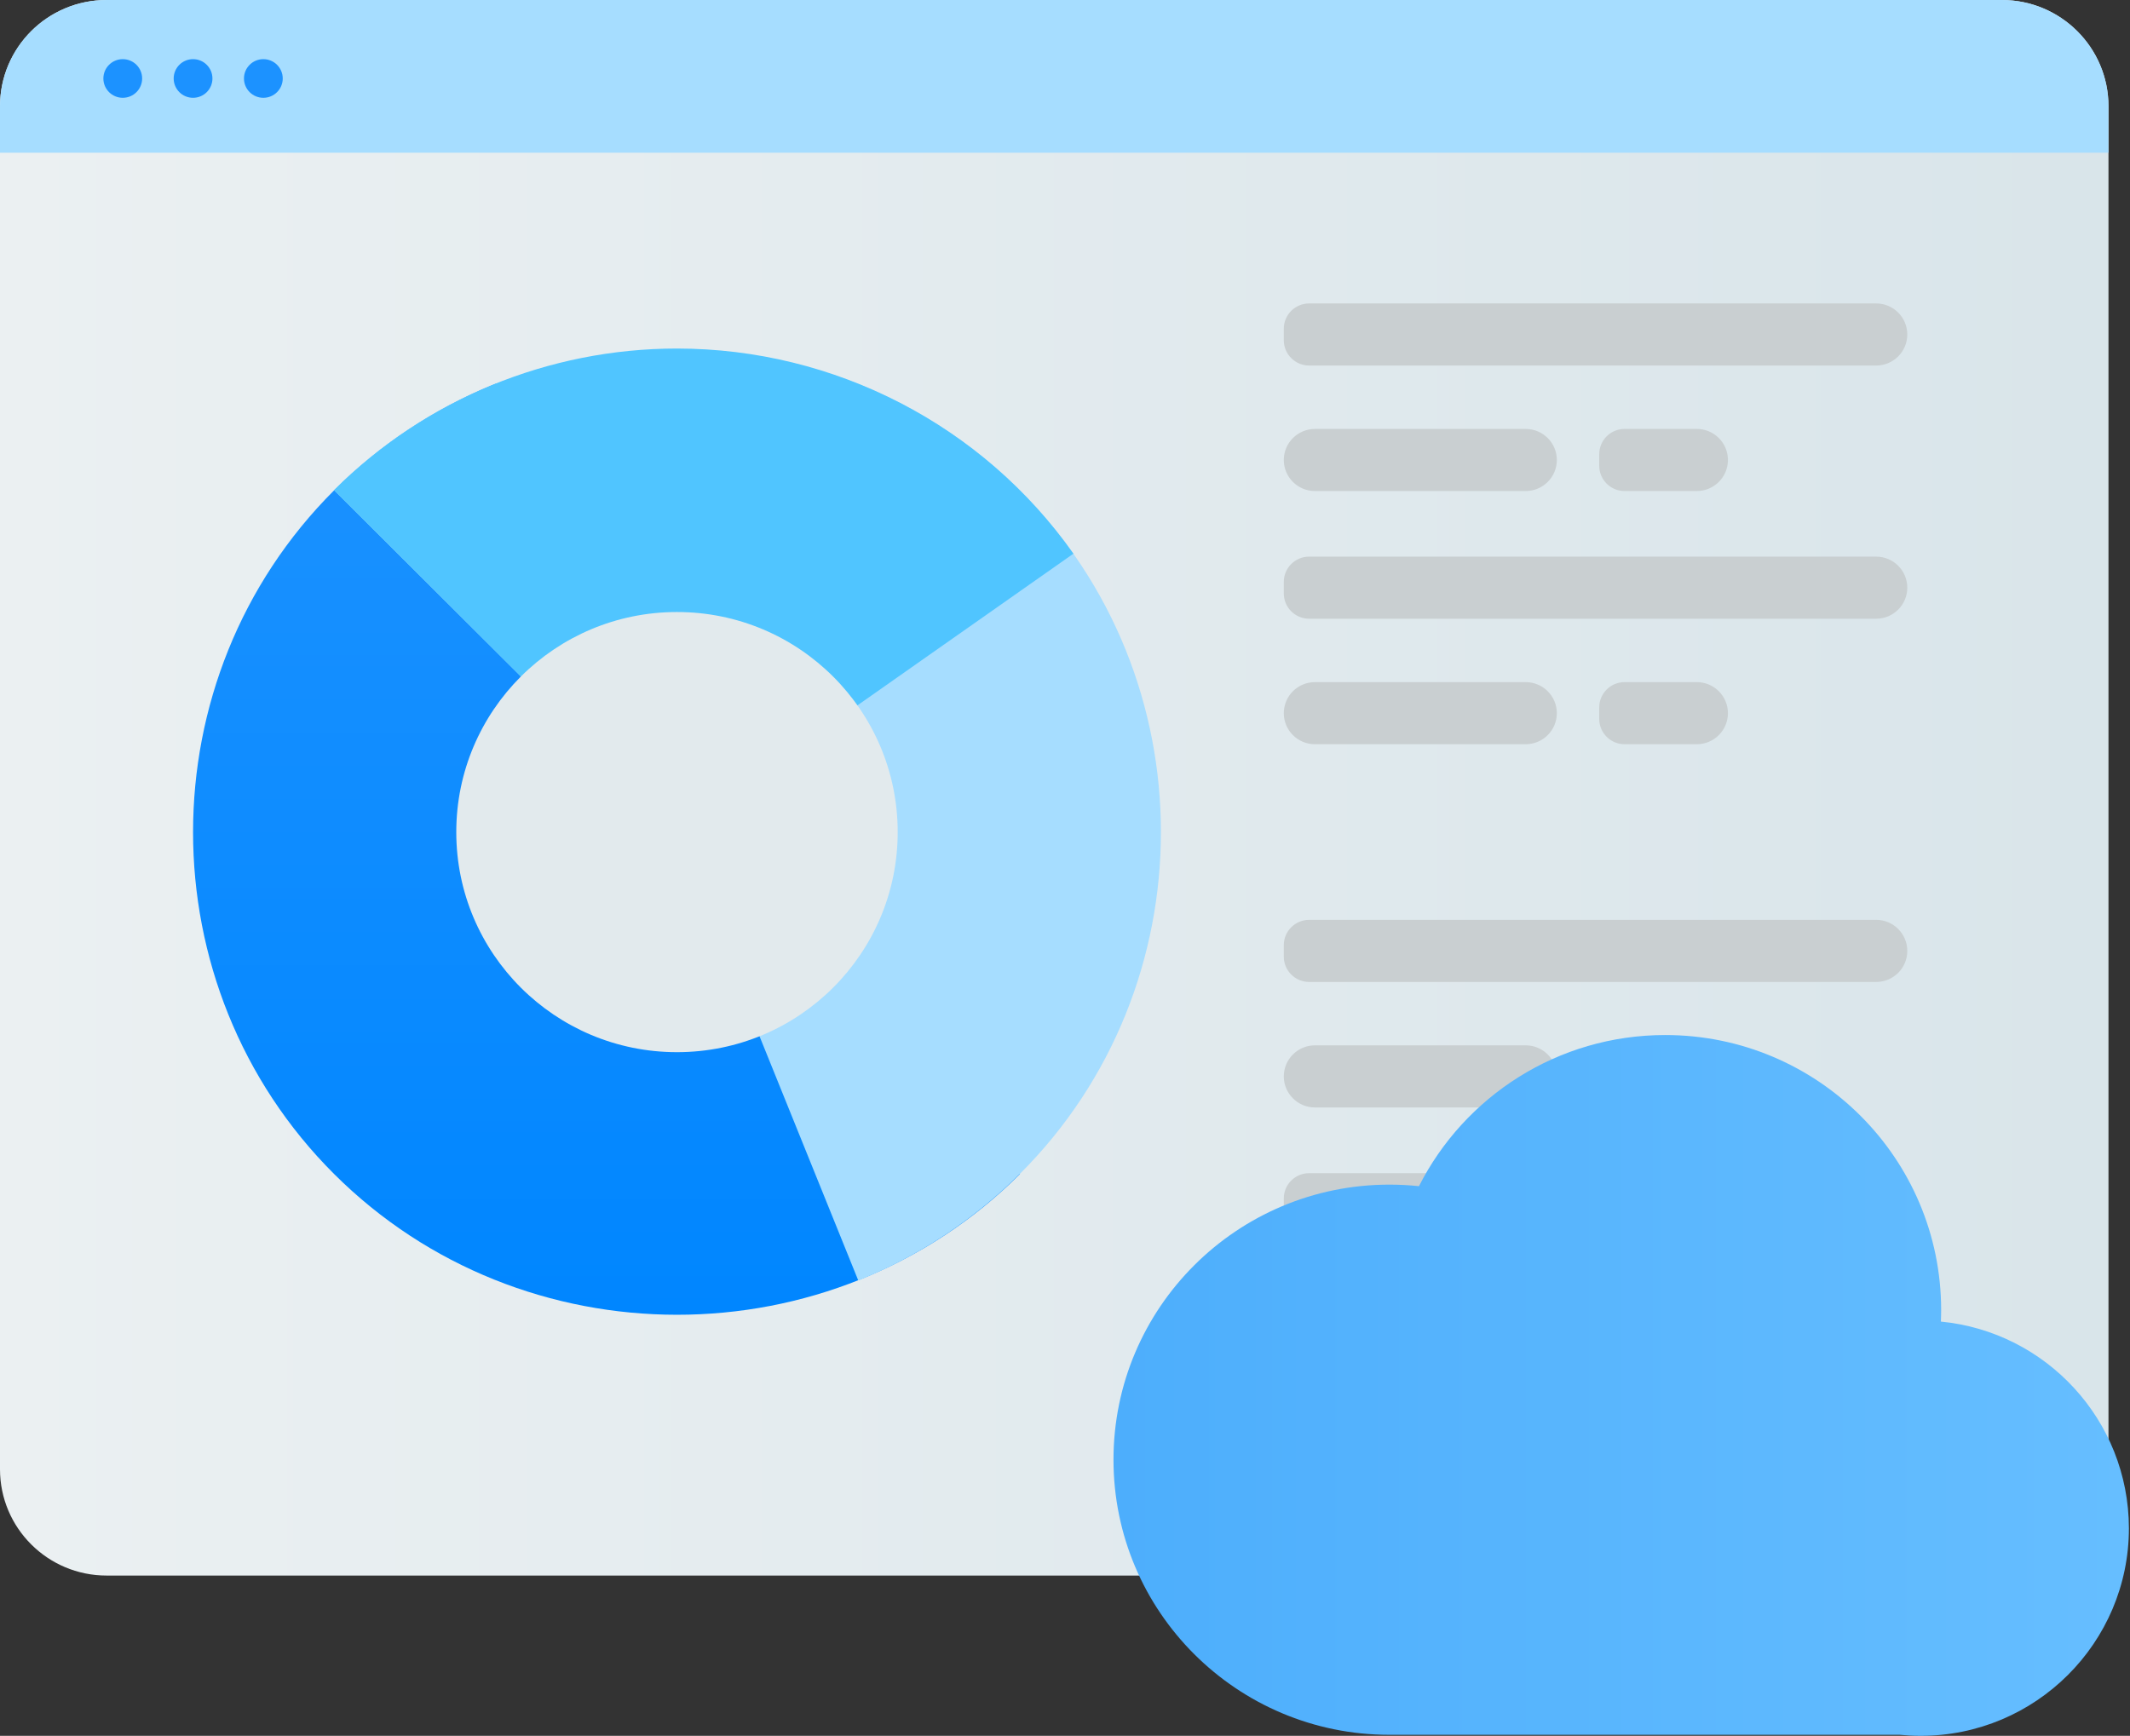
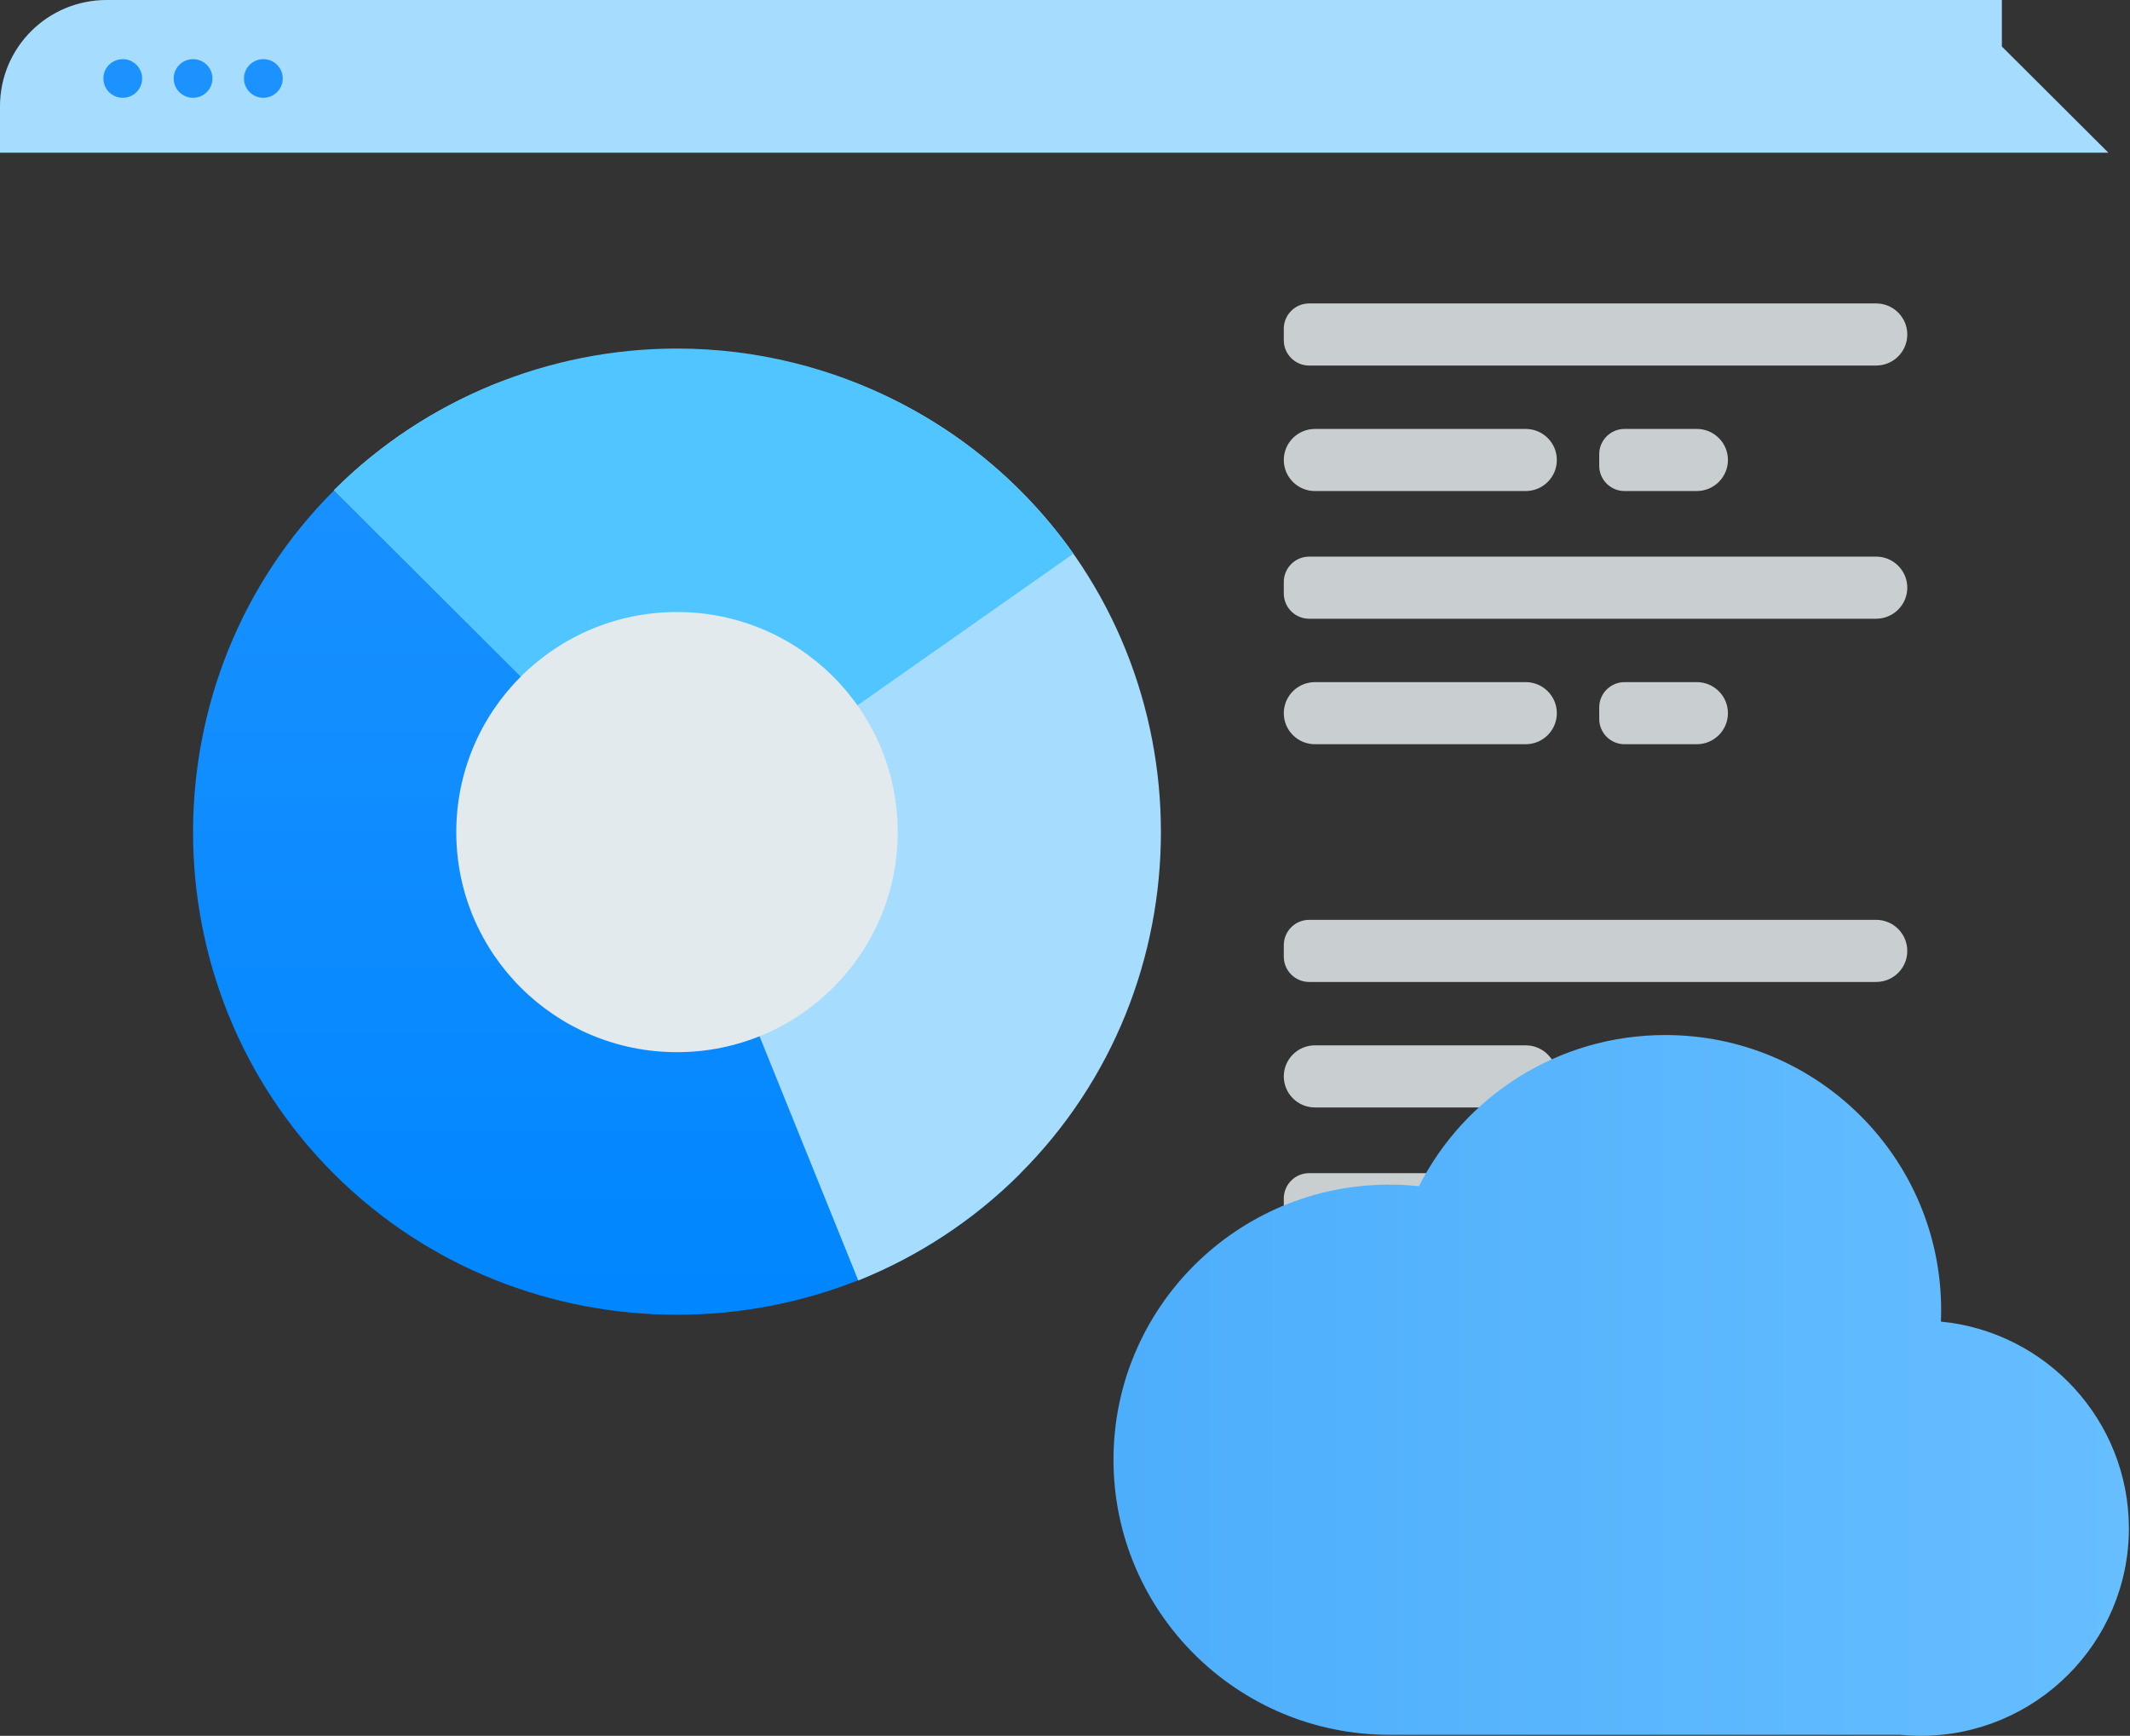
<svg xmlns="http://www.w3.org/2000/svg" width="238" height="194" fill="none" viewBox="0 0 238 194">
  <rect x="0" y="0" width="238" height="194" fill="#333333" stroke="none" />
-   <path fill="url(#paint0_linear)" d="M223.684 176.086H11.912c-6.57 0-11.912-5.314-11.912-11.88V11.88C0 5.314 5.328 0 11.912 0h211.772c6.57 0 11.912 5.314 11.912 11.88v152.34c-.014 6.552-5.342 11.866-11.912 11.866z" />
-   <path fill="#A6DDFF" d="M235.582 17.064H0V11.88C0 5.314 5.328 0 11.912 0h211.772c6.57 0 11.912 5.314 11.912 11.88v5.184h-.014z" />
+   <path fill="#A6DDFF" d="M235.582 17.064H0V11.88C0 5.314 5.328 0 11.912 0h211.772v5.184h-.014z" />
  <path fill="#1C92FF" d="M13.717 10.93c1.196 0 2.166-.967 2.166-2.16s-.97-2.16-2.166-2.16-2.166.967-2.166 2.16.97 2.16 2.166 2.16zM21.571 10.93c1.197 0 2.166-.967 2.166-2.16s-.97-2.16-2.166-2.16-2.165.967-2.165 2.16.97 2.16 2.165 2.16zM29.426 10.93c1.196 0 2.166-.967 2.166-2.16s-.97-2.16-2.166-2.16-2.166.967-2.166 2.16.97 2.16 2.166 2.16z" />
  <path fill="url(#paint1_linear)" d="M75.644 92.997l38.321 38.218c-21.023 20.967-55.604 20.967-76.626 0-21.023-20.967-21.023-55.455 0-76.422 5.154-5.141 11.29-9.187 18.048-11.91l20.257 50.114z" />
  <path fill="#A6DDFF" d="M75.644 92.997l-38.32-38.218c21.023-20.967 55.603-20.967 76.626 0 21.023 20.966 21.023 55.455 0 76.422-5.154 5.14-11.291 9.187-18.048 11.909L75.644 92.997z" />
  <path fill="#50C5FF" d="M75.644 92.997l-38.32-38.218c10.165-10.138 23.954-15.826 38.32-15.826 17.616 0 34.162 8.568 44.298 22.925L75.644 92.997z" />
  <path fill="#E2EAED" d="M75.644 117.592c13.62 0 24.662-11.011 24.662-24.595S89.264 68.4 75.644 68.4 50.983 79.413 50.983 92.997s11.041 24.595 24.661 24.595z" />
  <path fill="#C9CFD1" d="M209.636 40.853h-63.358c-1.559 0-2.83-1.267-2.83-2.822v-1.296c0-1.555 1.271-2.822 2.83-2.822h63.358c1.92 0 3.479 1.555 3.479 3.47 0 1.915-1.559 3.47-3.479 3.47zM170.478 54.88h-23.55c-1.92 0-3.48-1.556-3.48-3.471s1.56-3.47 3.48-3.47h23.55c1.92 0 3.479 1.555 3.479 3.47 0 1.915-1.559 3.47-3.479 3.47zM189.595 54.88h-8.072c-1.559 0-2.83-1.268-2.83-2.823V50.76c0-1.555 1.271-2.823 2.83-2.823h8.072c1.92 0 3.479 1.556 3.479 3.47 0 1.916-1.559 3.471-3.479 3.471zM209.636 69.15h-63.358c-1.559 0-2.83-1.267-2.83-2.823v-1.296c0-1.555 1.271-2.822 2.83-2.822h63.358c1.92 0 3.479 1.555 3.479 3.47 0 1.916-1.559 3.47-3.479 3.47zM170.478 83.176h-23.55c-1.92 0-3.48-1.555-3.48-3.47 0-1.916 1.56-3.471 3.48-3.471h23.55c1.92 0 3.479 1.555 3.479 3.47 0 1.916-1.559 3.47-3.479 3.47zM189.595 83.176h-8.072c-1.559 0-2.83-1.267-2.83-2.823v-1.296c0-1.555 1.271-2.822 2.83-2.822h8.072c1.92 0 3.479 1.555 3.479 3.47 0 1.916-1.559 3.47-3.479 3.47zM209.636 109.744h-63.358c-1.559 0-2.83-1.267-2.83-2.822v-1.296c0-1.555 1.271-2.823 2.83-2.823h63.358c1.92 0 3.479 1.556 3.479 3.471 0 1.929-1.559 3.47-3.479 3.47zM170.478 123.77h-23.55c-1.92 0-3.48-1.555-3.48-3.47 0-1.916 1.56-3.471 3.48-3.471h23.55c1.92 0 3.479 1.555 3.479 3.471 0 1.915-1.559 3.47-3.479 3.47zM189.595 123.77h-8.072c-1.559 0-2.83-1.267-2.83-2.822v-1.296c0-1.556 1.271-2.823 2.83-2.823h8.072c1.92 0 3.479 1.555 3.479 3.471 0 1.915-1.559 3.47-3.479 3.47zM209.636 138.055h-63.358c-1.559 0-2.83-1.267-2.83-2.822v-1.296c0-1.556 1.271-2.823 2.83-2.823h63.358c1.92 0 3.479 1.555 3.479 3.471 0 1.915-1.559 3.47-3.479 3.47zM170.478 152.081h-23.55c-1.92 0-3.48-1.555-3.48-3.471 0-1.915 1.56-3.47 3.48-3.47h23.55c1.92 0 3.479 1.555 3.479 3.47 0 1.916-1.559 3.471-3.479 3.471zM189.595 152.081h-8.072c-1.559 0-2.83-1.267-2.83-2.823v-1.296c0-1.555 1.271-2.822 2.83-2.822h8.072c1.92 0 3.479 1.555 3.479 3.47 0 1.916-1.559 3.471-3.479 3.471z" />
  <path fill="url(#paint2_linear)" d="M216.869 147.703c.015-.417.029-.849.029-1.281 0-16.978-13.803-30.745-30.826-30.745-12.028 0-22.438 6.869-27.521 16.891-1.083-.115-2.194-.172-3.306-.172-17.023 0-30.827 13.766-30.827 30.744s13.804 30.745 30.827 30.745h57.033c.765.072 1.53.115 2.324.115 12.851 0 23.276-10.397 23.276-23.213-.029-12.053-9.241-21.946-21.009-23.084z" />
  <defs>
    <linearGradient id="paint0_linear" x1="0" x2="235.587" y1="88.041" y2="88.041" gradientUnits="userSpaceOnUse">
      <stop stop-color="#EBF0F2" />
      <stop offset="1" stop-color="#D9E5EA" />
    </linearGradient>
    <linearGradient id="paint1_linear" x1="67.764" x2="67.764" y1="146.928" y2="42.874" gradientUnits="userSpaceOnUse">
      <stop stop-color="#0086FF" />
      <stop offset="1" stop-color="#1C92FF" />
    </linearGradient>
    <linearGradient id="paint2_linear" x1="124.408" x2="237.852" y1="154.833" y2="154.833" gradientUnits="userSpaceOnUse">
      <stop stop-color="#4DAEFC" />
      <stop offset="1" stop-color="#66BEFF" />
    </linearGradient>
  </defs>
</svg>